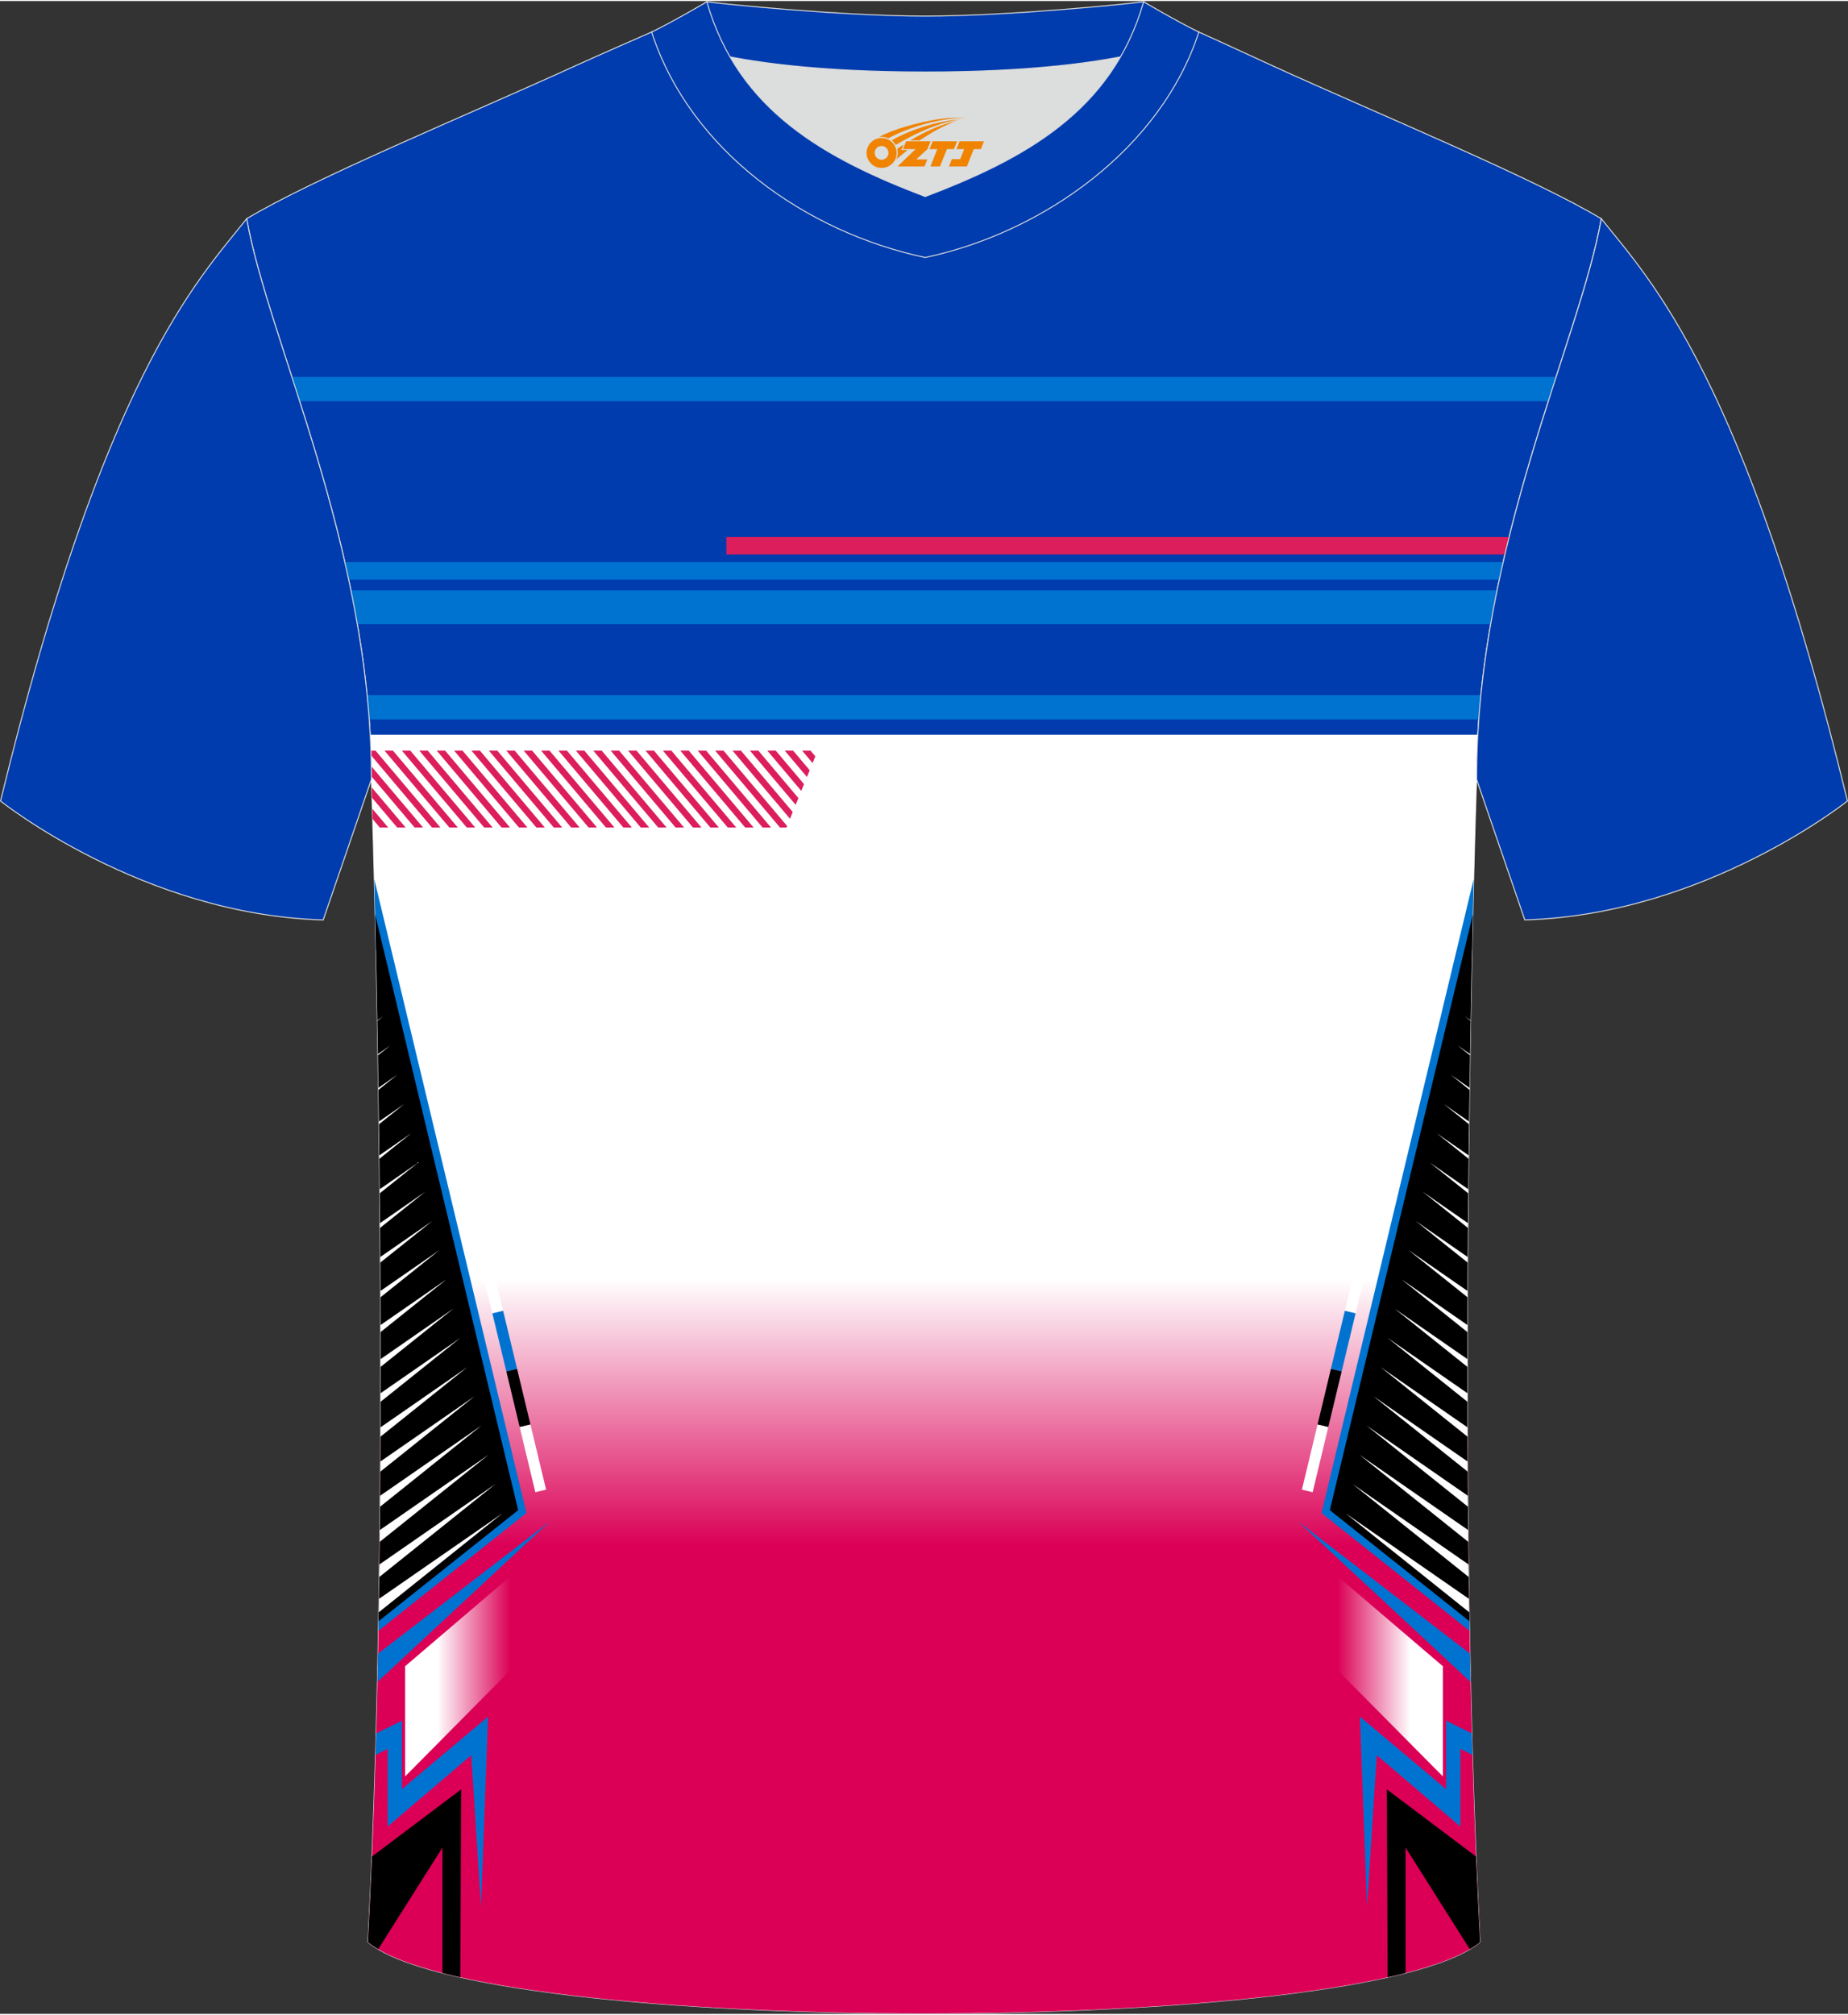
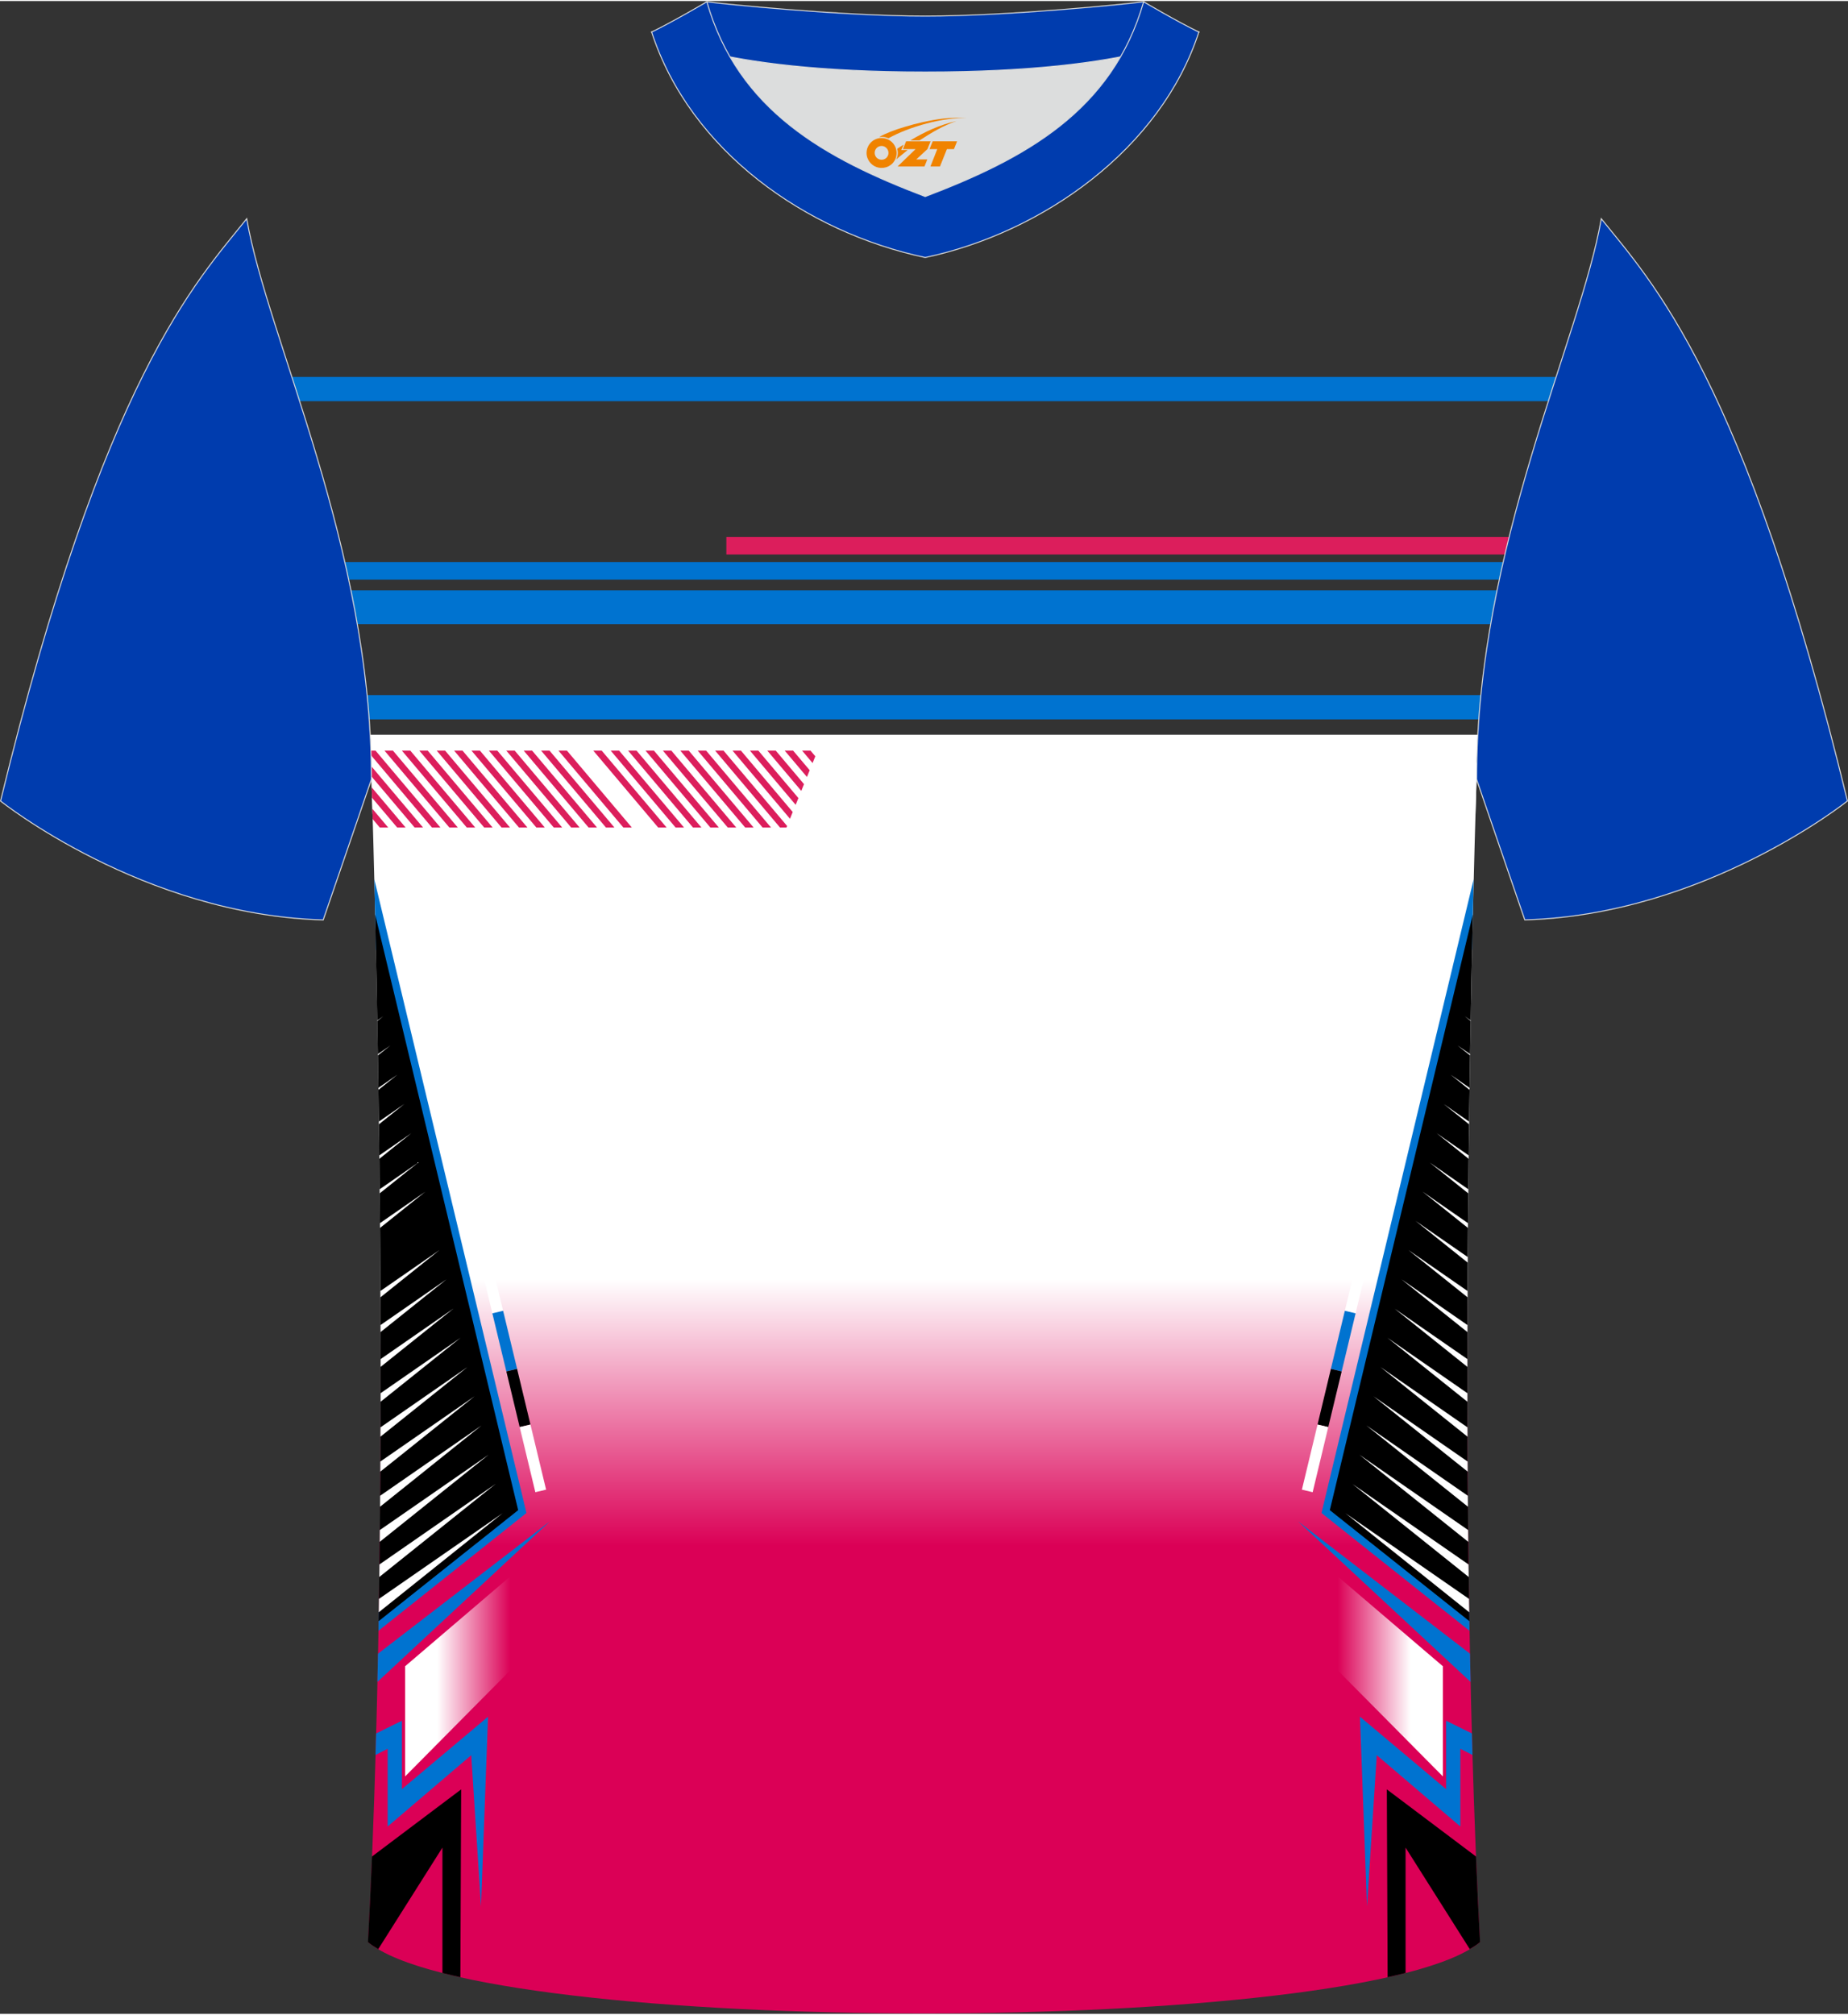
<svg xmlns="http://www.w3.org/2000/svg" version="1.1" id="图层_1" x="0px" y="0px" width="378px" height="412px" viewBox="0 0 377.89 411.46" enable-background="new 0 0 377.89 411.46" xml:space="preserve">
  <rect x="0" y="0" width="377.89" height="411.46" fill="#333333" stroke="none" />
  <g>
-     <path fill-rule="evenodd" clip-rule="evenodd" fill="#003CAE" stroke="#DCDDDD" stroke-width="0.2" stroke-miterlimit="22.926" d="   M75.25,396.78c5.36-101,0.7-237.68,0.7-237.68c0-47.62-21.24-89.93-25.5-114.6c13.63-8.23,45.28-21.25,67.14-31.23   c5.55-2.52,11.68-5.18,15.66-6.93c17.52-0.32,25.34,1.25,55.54,1.25h0.31c30.2,0,38.53-1.57,56.04-1.25   c3.98,1.76,9.6,4.41,15.15,6.93c21.87,9.98,53.51,23,67.14,31.23c-4.27,24.67-25.5,66.98-25.5,114.6c0,0-4.66,136.67,0.7,237.68   C279.57,416.22,98.32,416.22,75.25,396.78z" />
    <linearGradient id="SVGID_1_" gradientUnits="userSpaceOnUse" x1="188.952" y1="96.103" x2="188.952" y2="150.613" gradientTransform="matrix(1 0 0 -1 0 411.894)">
      <stop offset="0" style="stop-color:#DB0056" />
      <stop offset="1" style="stop-color:#FFFFFF" />
    </linearGradient>
    <path fill-rule="evenodd" clip-rule="evenodd" fill="url(#SVGID_1_)" d="M75.7,149.99h226.49c-0.17,3.01-0.25,6.05-0.25,9.12   c0,0-4.66,136.67,0.7,237.68c-23.06,19.44-204.31,19.44-227.38,0c5.36-101,0.7-237.68,0.7-237.68   C75.95,156.04,75.86,153,75.7,149.99z" />
    <path fill-rule="evenodd" clip-rule="evenodd" fill="#DC1E5C" d="M148.53,109.54H308.6c-0.3,1.19-0.58,2.39-0.87,3.6h-159.2V109.54   z" />
    <path fill-rule="evenodd" clip-rule="evenodd" fill="#0073D0" d="M70.51,114.68h236.86c-0.27,1.19-0.54,2.39-0.79,3.6H71.31   C71.05,117.07,70.78,115.87,70.51,114.68z" />
    <path fill-rule="evenodd" clip-rule="evenodd" fill="#0073D0" d="M71.76,120.46h234.36c-0.47,2.28-0.9,4.59-1.31,6.91H73.07   C72.66,125.04,72.23,122.74,71.76,120.46z" />
    <path fill-rule="evenodd" clip-rule="evenodd" fill="#0073D0" d="M59.68,76.84H318.2c-0.52,1.62-1.06,3.28-1.59,4.96H61.27   C60.74,80.11,60.2,78.46,59.68,76.84z" />
    <path fill-rule="evenodd" clip-rule="evenodd" fill="#0073D0" d="M75.07,141.88h227.75c-0.16,1.64-0.31,3.3-0.43,4.96H75.49   C75.37,145.18,75.23,143.52,75.07,141.88z" />
    <g>
      <path fill-rule="evenodd" clip-rule="evenodd" fill="#0073D0" d="M77.45,329.23l26.82-21.33l-27.4-114.08    c-0.11-5.29-0.23-10.08-0.33-14.3l30.89,128.62l0.22,0.93l-0.75,0.6l-29.51,23.48C77.41,331.84,77.43,330.54,77.45,329.23z" />
      <path fill-rule="evenodd" clip-rule="evenodd" d="M77.42,331.19l28.54-22.7L76.71,186.7C77.46,218.95,78.38,275.08,77.42,331.19z" />
      <g>
        <polygon fill-rule="evenodd" clip-rule="evenodd" fill="#FFFFFF" points="77.45,329.37 102.78,309.11 77.49,326.63    " />
        <polygon fill-rule="evenodd" clip-rule="evenodd" fill="#FFFFFF" points="77.56,322.16 101.34,303.13 77.59,319.59    " />
        <polygon fill-rule="evenodd" clip-rule="evenodd" fill="#FFFFFF" points="77.65,314.97 99.91,297.16 77.67,312.56    " />
        <polygon fill-rule="evenodd" clip-rule="evenodd" fill="#FFFFFF" points="77.72,307.79 98.47,291.18 77.73,305.55    " />
        <polygon fill-rule="evenodd" clip-rule="evenodd" fill="#FFFFFF" points="77.77,300.62 97.04,285.21 77.78,298.55    " />
        <polygon fill-rule="evenodd" clip-rule="evenodd" fill="#FFFFFF" points="77.8,293.47 95.6,279.23 77.81,291.56    " />
        <polygon fill-rule="evenodd" clip-rule="evenodd" fill="#FFFFFF" points="77.83,286.33 94.17,273.26 77.83,284.58    " />
        <polygon fill-rule="evenodd" clip-rule="evenodd" fill="#FFFFFF" points="77.83,279.2 92.73,267.28 77.83,277.61    " />
        <polygon fill-rule="evenodd" clip-rule="evenodd" fill="#FFFFFF" points="77.82,272.09 91.3,261.31 77.82,270.65    " />
        <polygon fill-rule="evenodd" clip-rule="evenodd" fill="#FFFFFF" points="77.8,264.98 89.86,255.33 77.79,263.69    " />
-         <polygon fill-rule="evenodd" clip-rule="evenodd" fill="#FFFFFF" points="77.76,257.89 88.43,249.36 77.75,256.75    " />
        <polygon fill-rule="evenodd" clip-rule="evenodd" fill="#FFFFFF" points="77.71,250.8 86.99,243.38 77.7,249.82    " />
        <polygon fill-rule="evenodd" clip-rule="evenodd" fill="#FFFFFF" points="77.65,243.73 85.55,237.41 77.64,242.89    " />
        <polygon fill-rule="evenodd" clip-rule="evenodd" fill="#FFFFFF" points="77.57,236.67 84.12,231.43 77.57,235.97    " />
        <polygon fill-rule="evenodd" clip-rule="evenodd" fill="#FFFFFF" points="77.49,229.61 82.68,225.46 77.48,229.06    " />
        <polygon fill-rule="evenodd" clip-rule="evenodd" fill="#FFFFFF" points="77.39,222.57 81.25,219.48 77.38,222.16    " />
        <polygon fill-rule="evenodd" clip-rule="evenodd" fill="#FFFFFF" points="77.28,215.53 79.81,213.51 77.28,215.26    " />
        <polygon fill-rule="evenodd" clip-rule="evenodd" fill="#FFFFFF" points="77.16,208.51 78.38,207.53 77.16,208.38    " />
      </g>
      <path fill-rule="evenodd" clip-rule="evenodd" fill="#FFFFFF" d="M100.68,268.26L76.17,166.21c-0.13-4.58-0.22-7.1-0.22-7.1    c0-1.23-0.02-2.46-0.05-3.68l26.98,112.32L100.68,268.26z" />
      <polygon fill-rule="evenodd" clip-rule="evenodd" fill="#0073D0" points="103.54,280.14 100.68,268.26 102.88,267.74     105.74,279.61   " />
      <polygon fill-rule="evenodd" clip-rule="evenodd" points="106.27,291.51 103.54,280.14 105.74,279.61 108.47,290.99   " />
      <polygon fill-rule="evenodd" clip-rule="evenodd" fill="#FFFFFF" points="109.47,304.82 106.27,291.51 108.47,290.99     111.67,304.3   " />
      <path fill-rule="evenodd" clip-rule="evenodd" fill="#0073D0" d="M112.44,310.79L77.18,343.6c0.04-1.92,0.08-3.85,0.12-5.77    L112.44,310.79z" />
      <path fill-rule="evenodd" clip-rule="evenodd" fill="#0073D0" d="M76.92,354.13l5.26-2.59v13.98l17.62-14.81l-1.44,38.77l-2-30.9    l-17.09,14.58v-15.89l-2.48,1.27C76.83,357.08,76.88,355.61,76.92,354.13z" />
      <linearGradient id="SVGID_2_" gradientUnits="userSpaceOnUse" x1="89.405" y1="71.032" x2="104.345" y2="71.032" gradientTransform="matrix(1 0 0 -1 0 411.894)">
        <stop offset="0" style="stop-color:#FFFFFF" />
        <stop offset="1" style="stop-color:#DB0056" />
      </linearGradient>
      <polygon fill-rule="evenodd" clip-rule="evenodd" fill="url(#SVGID_2_)" points="82.84,340.4 82.84,362.92 108.13,337.42     108.13,318.8   " />
      <path fill-rule="evenodd" clip-rule="evenodd" d="M76.07,379.29l18.23-13.72l-0.16,38.4c-1.27-0.28-2.49-0.57-3.67-0.87v-25.63    l-13.13,20.76c-0.79-0.47-1.51-0.95-2.1-1.45C75.56,391.06,75.83,385.21,76.07,379.29z" />
    </g>
    <g>
      <polygon fill-rule="evenodd" clip-rule="evenodd" fill="#DC1E5C" points="165.74,153.23 164.02,153.23 166.16,155.77     166.72,154.39   " />
      <polygon fill-rule="evenodd" clip-rule="evenodd" fill="#DC1E5C" points="162.18,153.23 160.46,153.23 165.01,158.62     165.57,157.24   " />
      <polygon fill-rule="evenodd" clip-rule="evenodd" fill="#DC1E5C" points="158.63,153.23 156.9,153.23 163.85,161.46     164.41,160.08   " />
      <polygon fill-rule="evenodd" clip-rule="evenodd" fill="#DC1E5C" points="155.07,153.23 153.35,153.23 162.7,164.31     163.26,162.93   " />
      <polygon fill-rule="evenodd" clip-rule="evenodd" fill="#DC1E5C" points="151.51,153.23 149.79,153.23 161.54,167.16     162.1,165.78   " />
      <polygon fill-rule="evenodd" clip-rule="evenodd" fill="#DC1E5C" points="147.95,153.23 146.23,153.23 159.5,168.95     160.82,168.95 160.95,168.63   " />
      <polygon fill-rule="evenodd" clip-rule="evenodd" fill="#DC1E5C" points="144.39,153.23 142.67,153.23 155.94,168.95     157.66,168.95   " />
      <polygon fill-rule="evenodd" clip-rule="evenodd" fill="#DC1E5C" points="140.84,153.23 139.11,153.23 152.38,168.95     154.1,168.95   " />
      <polygon fill-rule="evenodd" clip-rule="evenodd" fill="#DC1E5C" points="137.28,153.23 135.55,153.23 148.82,168.95     150.55,168.95   " />
      <polygon fill-rule="evenodd" clip-rule="evenodd" fill="#DC1E5C" points="133.72,153.23 132,153.23 145.26,168.95 146.99,168.95       " />
      <polygon fill-rule="evenodd" clip-rule="evenodd" fill="#DC1E5C" points="130.16,153.23 128.44,153.23 141.71,168.95     143.43,168.95   " />
      <polygon fill-rule="evenodd" clip-rule="evenodd" fill="#DC1E5C" points="126.6,153.23 124.88,153.23 138.15,168.95     139.87,168.95   " />
      <polygon fill-rule="evenodd" clip-rule="evenodd" fill="#DC1E5C" points="123.04,153.23 121.32,153.23 134.59,168.95     136.31,168.95   " />
-       <polygon fill-rule="evenodd" clip-rule="evenodd" fill="#DC1E5C" points="119.49,153.23 117.76,153.23 131.03,168.95     132.75,168.95   " />
      <polygon fill-rule="evenodd" clip-rule="evenodd" fill="#DC1E5C" points="115.93,153.23 114.2,153.23 127.47,168.95 129.2,168.95       " />
      <polygon fill-rule="evenodd" clip-rule="evenodd" fill="#DC1E5C" points="112.37,153.23 110.65,153.23 123.91,168.95     125.64,168.95   " />
      <polygon fill-rule="evenodd" clip-rule="evenodd" fill="#DC1E5C" points="108.81,153.23 107.09,153.23 120.36,168.95     122.08,168.95   " />
      <polygon fill-rule="evenodd" clip-rule="evenodd" fill="#DC1E5C" points="105.25,153.23 103.53,153.23 116.8,168.95     118.52,168.95   " />
      <polygon fill-rule="evenodd" clip-rule="evenodd" fill="#DC1E5C" points="101.69,153.23 99.97,153.23 113.24,168.95     114.96,168.95   " />
      <polygon fill-rule="evenodd" clip-rule="evenodd" fill="#DC1E5C" points="98.14,153.23 96.41,153.23 109.68,168.95 111.4,168.95       " />
      <polygon fill-rule="evenodd" clip-rule="evenodd" fill="#DC1E5C" points="94.58,153.23 92.86,153.23 106.12,168.95 107.85,168.95       " />
      <polygon fill-rule="evenodd" clip-rule="evenodd" fill="#DC1E5C" points="91.02,153.23 89.3,153.23 102.56,168.95 104.29,168.95       " />
      <polygon fill-rule="evenodd" clip-rule="evenodd" fill="#DC1E5C" points="87.46,153.23 85.74,153.23 99.01,168.95 100.73,168.95       " />
      <polygon fill-rule="evenodd" clip-rule="evenodd" fill="#DC1E5C" points="83.9,153.23 82.18,153.23 95.45,168.95 97.17,168.95       " />
      <polygon fill-rule="evenodd" clip-rule="evenodd" fill="#DC1E5C" points="80.35,153.23 78.62,153.23 91.89,168.95 93.61,168.95       " />
      <polygon fill-rule="evenodd" clip-rule="evenodd" fill="#DC1E5C" points="76.79,153.23 75.84,153.23 75.88,154.19 88.33,168.95     90.06,168.95   " />
      <path fill-rule="evenodd" clip-rule="evenodd" fill="#DC1E5C" d="M75.95,158.49l8.83,10.45h1.72l-10.57-12.52    C75.94,157.12,75.95,157.8,75.95,158.49z" />
      <polygon fill-rule="evenodd" clip-rule="evenodd" fill="#DC1E5C" points="76.07,162.86 81.22,168.95 82.94,168.95 76.01,160.74       " />
      <polygon fill-rule="evenodd" clip-rule="evenodd" fill="#DC1E5C" points="76.2,167.22 77.66,168.95 79.38,168.95 76.14,165.11       " />
    </g>
    <path fill-rule="evenodd" clip-rule="evenodd" fill="#003CAE" stroke="#DCDDDD" stroke-width="0.2" stroke-miterlimit="22.926" d="   M327.44,44.5c10.2,12.75,29.25,32.3,50.34,119.02c0,0-29.08,23.29-65.98,24.31c0,0-7.14-20.75-9.86-28.74   C301.94,111.49,323.17,69.17,327.44,44.5z" />
    <path fill-rule="evenodd" clip-rule="evenodd" fill="#DCDDDD" d="M149.28,11.42c8.45,14.62,23.39,22.27,39.92,28.55   c16.55-6.29,31.48-13.92,39.92-28.56c-8.65,1.66-21.45,3.09-39.92,3.09C170.73,14.51,157.93,13.08,149.28,11.42z" />
    <path fill-rule="evenodd" clip-rule="evenodd" fill="#003CAE" stroke="#DCDDDD" stroke-width="0.2" stroke-miterlimit="22.926" d="   M189.2,3.08c-17.28,0-41.78-2.53-44.66-2.93c0,0-5.53,4.46-11.29,6.19c0,0,11.78,8.17,55.95,8.17s55.95-8.17,55.95-8.17   c-5.76-1.72-11.29-6.19-11.29-6.19C230.97,0.55,206.48,3.08,189.2,3.08z" />
    <path fill-rule="evenodd" clip-rule="evenodd" fill="#003CAE" stroke="#DCDDDD" stroke-width="0.2" stroke-miterlimit="22.926" d="   M189.2,52.43c23.96-5.08,48.15-22.11,55.95-46.09c-4.43-2.13-11.29-6.19-11.29-6.19c-6.4,22.33-24.3,32.08-44.66,39.82   c-20.33-7.73-38.27-17.52-44.66-39.82c0,0-6.86,4.05-11.29,6.19C141.16,30.69,164.85,47.27,189.2,52.43z" />
    <path fill-rule="evenodd" clip-rule="evenodd" fill="#003CAE" stroke="#DCDDDD" stroke-width="0.2" stroke-miterlimit="22.926" d="   M50.45,44.5C40.25,57.26,21.2,76.81,0.11,163.53c0,0,29.08,23.29,65.98,24.31c0,0,7.14-20.75,9.86-28.74   C75.95,111.49,54.72,69.17,50.45,44.5z" />
    <g>
      <path fill-rule="evenodd" clip-rule="evenodd" fill="#0073D0" d="M300.43,329.23l-26.82-21.33l27.4-114.08    c0.11-5.29,0.23-10.08,0.33-14.3l-30.89,128.62l-0.22,0.93l0.75,0.6l29.51,23.48C300.48,331.84,300.45,330.54,300.43,329.23z" />
      <path fill-rule="evenodd" clip-rule="evenodd" d="M300.47,331.19l-28.54-22.7l29.25-121.79    C300.42,218.95,299.51,275.08,300.47,331.19z" />
      <g>
        <polygon fill-rule="evenodd" clip-rule="evenodd" fill="#FFFFFF" points="300.44,329.37 275.11,309.11 300.39,326.63    " />
        <polygon fill-rule="evenodd" clip-rule="evenodd" fill="#FFFFFF" points="300.33,322.16 276.54,303.13 300.29,319.59    " />
        <polygon fill-rule="evenodd" clip-rule="evenodd" fill="#FFFFFF" points="300.24,314.97 277.98,297.16 300.21,312.56    " />
        <polygon fill-rule="evenodd" clip-rule="evenodd" fill="#FFFFFF" points="300.17,307.79 279.41,291.18 300.15,305.55    " />
        <polygon fill-rule="evenodd" clip-rule="evenodd" fill="#FFFFFF" points="300.12,300.62 280.85,285.21 300.1,298.55    " />
        <polygon fill-rule="evenodd" clip-rule="evenodd" fill="#FFFFFF" points="300.08,293.47 282.28,279.23 300.07,291.56    " />
        <polygon fill-rule="evenodd" clip-rule="evenodd" fill="#FFFFFF" points="300.06,286.33 283.72,273.26 300.06,284.58    " />
        <polygon fill-rule="evenodd" clip-rule="evenodd" fill="#FFFFFF" points="300.05,279.2 285.15,267.28 300.06,277.61    " />
        <polygon fill-rule="evenodd" clip-rule="evenodd" fill="#FFFFFF" points="300.06,272.09 286.59,261.31 300.07,270.65    " />
        <polygon fill-rule="evenodd" clip-rule="evenodd" fill="#FFFFFF" points="300.09,264.98 288.02,255.33 300.09,263.69    " />
        <polygon fill-rule="evenodd" clip-rule="evenodd" fill="#FFFFFF" points="300.12,257.89 289.46,249.36 300.13,256.75    " />
        <polygon fill-rule="evenodd" clip-rule="evenodd" fill="#FFFFFF" points="300.17,250.8 290.89,243.38 300.18,249.82    " />
        <polygon fill-rule="evenodd" clip-rule="evenodd" fill="#FFFFFF" points="300.23,243.73 292.33,237.41 300.24,242.89    " />
        <polygon fill-rule="evenodd" clip-rule="evenodd" fill="#FFFFFF" points="300.31,236.67 293.76,231.43 300.32,235.97    " />
        <polygon fill-rule="evenodd" clip-rule="evenodd" fill="#FFFFFF" points="300.4,229.61 295.2,225.46 300.4,229.06    " />
        <polygon fill-rule="evenodd" clip-rule="evenodd" fill="#FFFFFF" points="300.49,222.57 296.64,219.48 300.5,222.16    " />
        <polygon fill-rule="evenodd" clip-rule="evenodd" fill="#FFFFFF" points="300.6,215.53 298.07,213.51 300.61,215.26    " />
        <polygon fill-rule="evenodd" clip-rule="evenodd" fill="#FFFFFF" points="300.73,208.51 299.51,207.53 300.73,208.38    " />
      </g>
      <path fill-rule="evenodd" clip-rule="evenodd" fill="#FFFFFF" d="M277.2,268.26l24.51-102.06c0.13-4.58,0.22-7.1,0.22-7.1    c0-1.23,0.02-2.46,0.05-3.68L275,267.74L277.2,268.26z" />
      <polygon fill-rule="evenodd" clip-rule="evenodd" fill="#0073D0" points="274.35,280.14 277.2,268.26 275,267.74 272.15,279.61       " />
      <polygon fill-rule="evenodd" clip-rule="evenodd" points="271.61,291.51 274.35,280.14 272.15,279.61 269.42,290.99   " />
      <polygon fill-rule="evenodd" clip-rule="evenodd" fill="#FFFFFF" points="268.42,304.82 271.61,291.51 269.42,290.99     266.22,304.3   " />
      <path fill-rule="evenodd" clip-rule="evenodd" fill="#0073D0" d="M265.44,310.79l35.27,32.81c-0.04-1.92-0.08-3.85-0.12-5.77    L265.44,310.79z" />
      <path fill-rule="evenodd" clip-rule="evenodd" fill="#0073D0" d="M300.97,354.13l-5.26-2.59v13.98l-17.62-14.81l1.44,38.77l2-30.9    l17.09,14.58v-15.89l2.48,1.27C301.05,357.08,301.01,355.61,300.97,354.13z" />
      <linearGradient id="SVGID_3_" gradientUnits="userSpaceOnUse" x1="-94.201" y1="71.032" x2="-79.261" y2="71.032" gradientTransform="matrix(-1 0 0 -1 194.282 411.894)">
        <stop offset="0" style="stop-color:#FFFFFF" />
        <stop offset="1" style="stop-color:#DB0056" />
      </linearGradient>
      <polygon fill-rule="evenodd" clip-rule="evenodd" fill="url(#SVGID_3_)" points="295.05,340.4 295.05,362.92 269.75,337.42     269.75,318.8   " />
      <path fill-rule="evenodd" clip-rule="evenodd" d="M301.82,379.29l-18.23-13.72l0.16,38.4c1.27-0.28,2.49-0.57,3.67-0.87v-25.63    l13.13,20.76c0.79-0.47,1.51-0.95,2.1-1.45C302.33,391.06,302.06,385.21,301.82,379.29z" />
    </g>
  </g>
  <g id="图层_x0020_1">
    <path fill="#F08300" d="M177.38,32.08c0.416,1.136,1.472,1.984,2.752,2.032c0.144,0,0.304,0,0.448-0.016h0.016   c0.016,0,0.064,0,0.128-0.016c0.032,0,0.048-0.016,0.08-0.016c0.064-0.016,0.144-0.032,0.224-0.048c0.016,0,0.016,0,0.032,0   c0.192-0.048,0.4-0.112,0.576-0.208c0.192-0.096,0.4-0.224,0.608-0.384c0.672-0.56,1.104-1.408,1.104-2.352   c0-0.224-0.032-0.448-0.08-0.672l0,0C183.22,30.2,183.17,30.03,183.09,29.85C182.62,28.76,181.54,28,180.27,28C178.58,28,177.2,29.37,177.2,31.07C177.2,31.42,177.26,31.76,177.38,32.08L177.38,32.08L177.38,32.08z M181.68,31.1L181.68,31.1C181.65,31.88,180.99,32.48,180.21,32.44C179.42,32.41,178.83,31.76,178.86,30.97c0.032-0.784,0.688-1.376,1.472-1.344   C181.1,29.66,181.71,30.33,181.68,31.1L181.68,31.1z" />
    <polygon fill="#F08300" points="195.71,28.68 ,195.07,30.27 ,193.63,30.27 ,192.21,33.82 ,190.26,33.82 ,191.66,30.27 ,190.08,30.27    ,190.72,28.68" />
    <path fill="#F08300" d="M197.68,23.95c-1.008-0.096-3.024-0.144-5.056,0.112c-2.416,0.304-5.152,0.912-7.616,1.664   C182.96,26.33,181.09,27.05,179.74,27.82C179.94,27.79,180.13,27.77,180.32,27.77c0.48,0,0.944,0.112,1.36,0.288   C185.78,25.74,192.98,23.69,197.68,23.95L197.68,23.95L197.68,23.95z" />
-     <path fill="#F08300" d="M183.15,29.42c4-2.368,8.88-4.672,13.488-5.248c-4.608,0.288-10.224,2-14.288,4.304   C182.67,28.73,182.94,29.05,183.15,29.42C183.15,29.42,183.15,29.42,183.15,29.42z" />
-     <polygon fill="#F08300" points="201.2,28.68 ,200.58,30.27 ,199.12,30.27 ,197.71,33.82 ,197.25,33.82 ,195.74,33.82 ,194.05,33.82    ,194.64,32.32 ,196.35,32.32 ,197.17,30.27 ,195.58,30.27 ,196.22,28.68" />
    <polygon fill="#F08300" points="190.29,28.68 ,189.65,30.27 ,187.36,32.38 ,189.62,32.38 ,189.04,33.82 ,183.55,33.82 ,187.22,30.27    ,184.64,30.27 ,185.28,28.68" />
    <path fill="#F08300" d="M195.57,24.54c-3.376,0.752-6.464,2.192-9.424,3.952h1.888C190.46,26.92,192.8,25.49,195.57,24.54z    M184.77,29.36C184.14,29.74,184.08,29.79,183.47,30.2c0.064,0.256,0.112,0.544,0.112,0.816c0,0.496-0.112,0.976-0.32,1.392   c0.176-0.16,0.32-0.304,0.432-0.4c0.272-0.24,0.768-0.64,1.6-1.296l0.32-0.256H184.29l0,0L184.77,29.36L184.77,29.36L184.77,29.36z" />
  </g>
</svg>